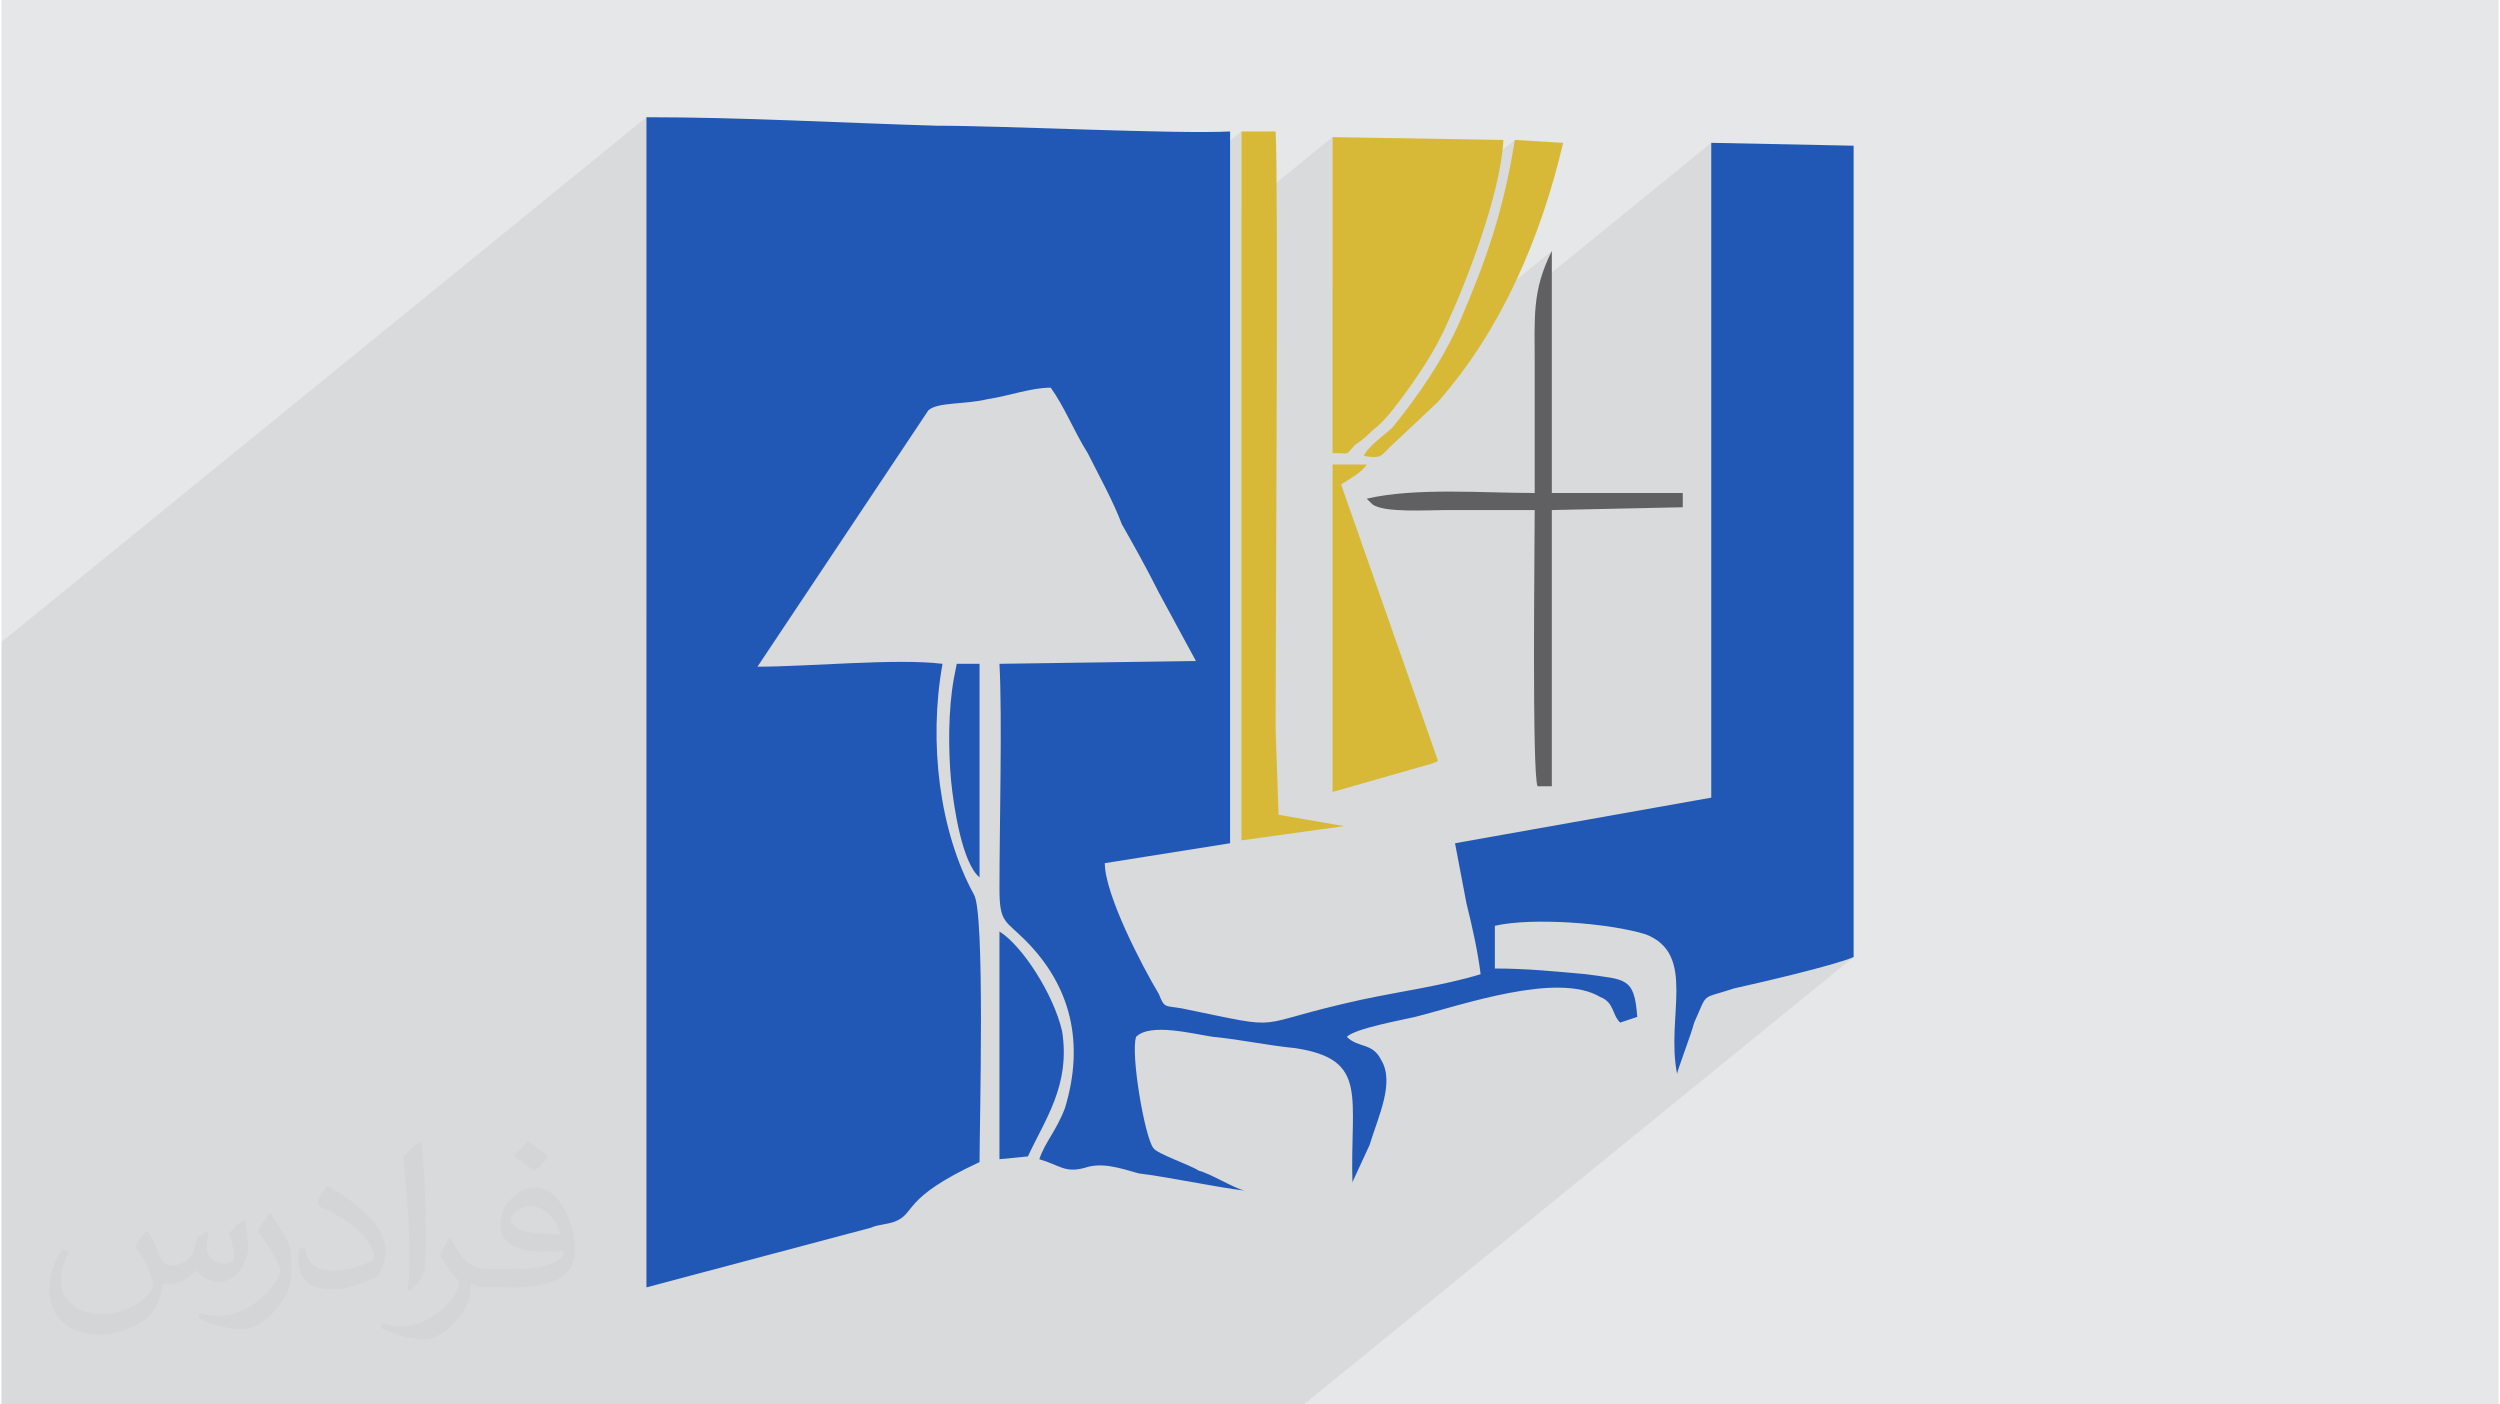
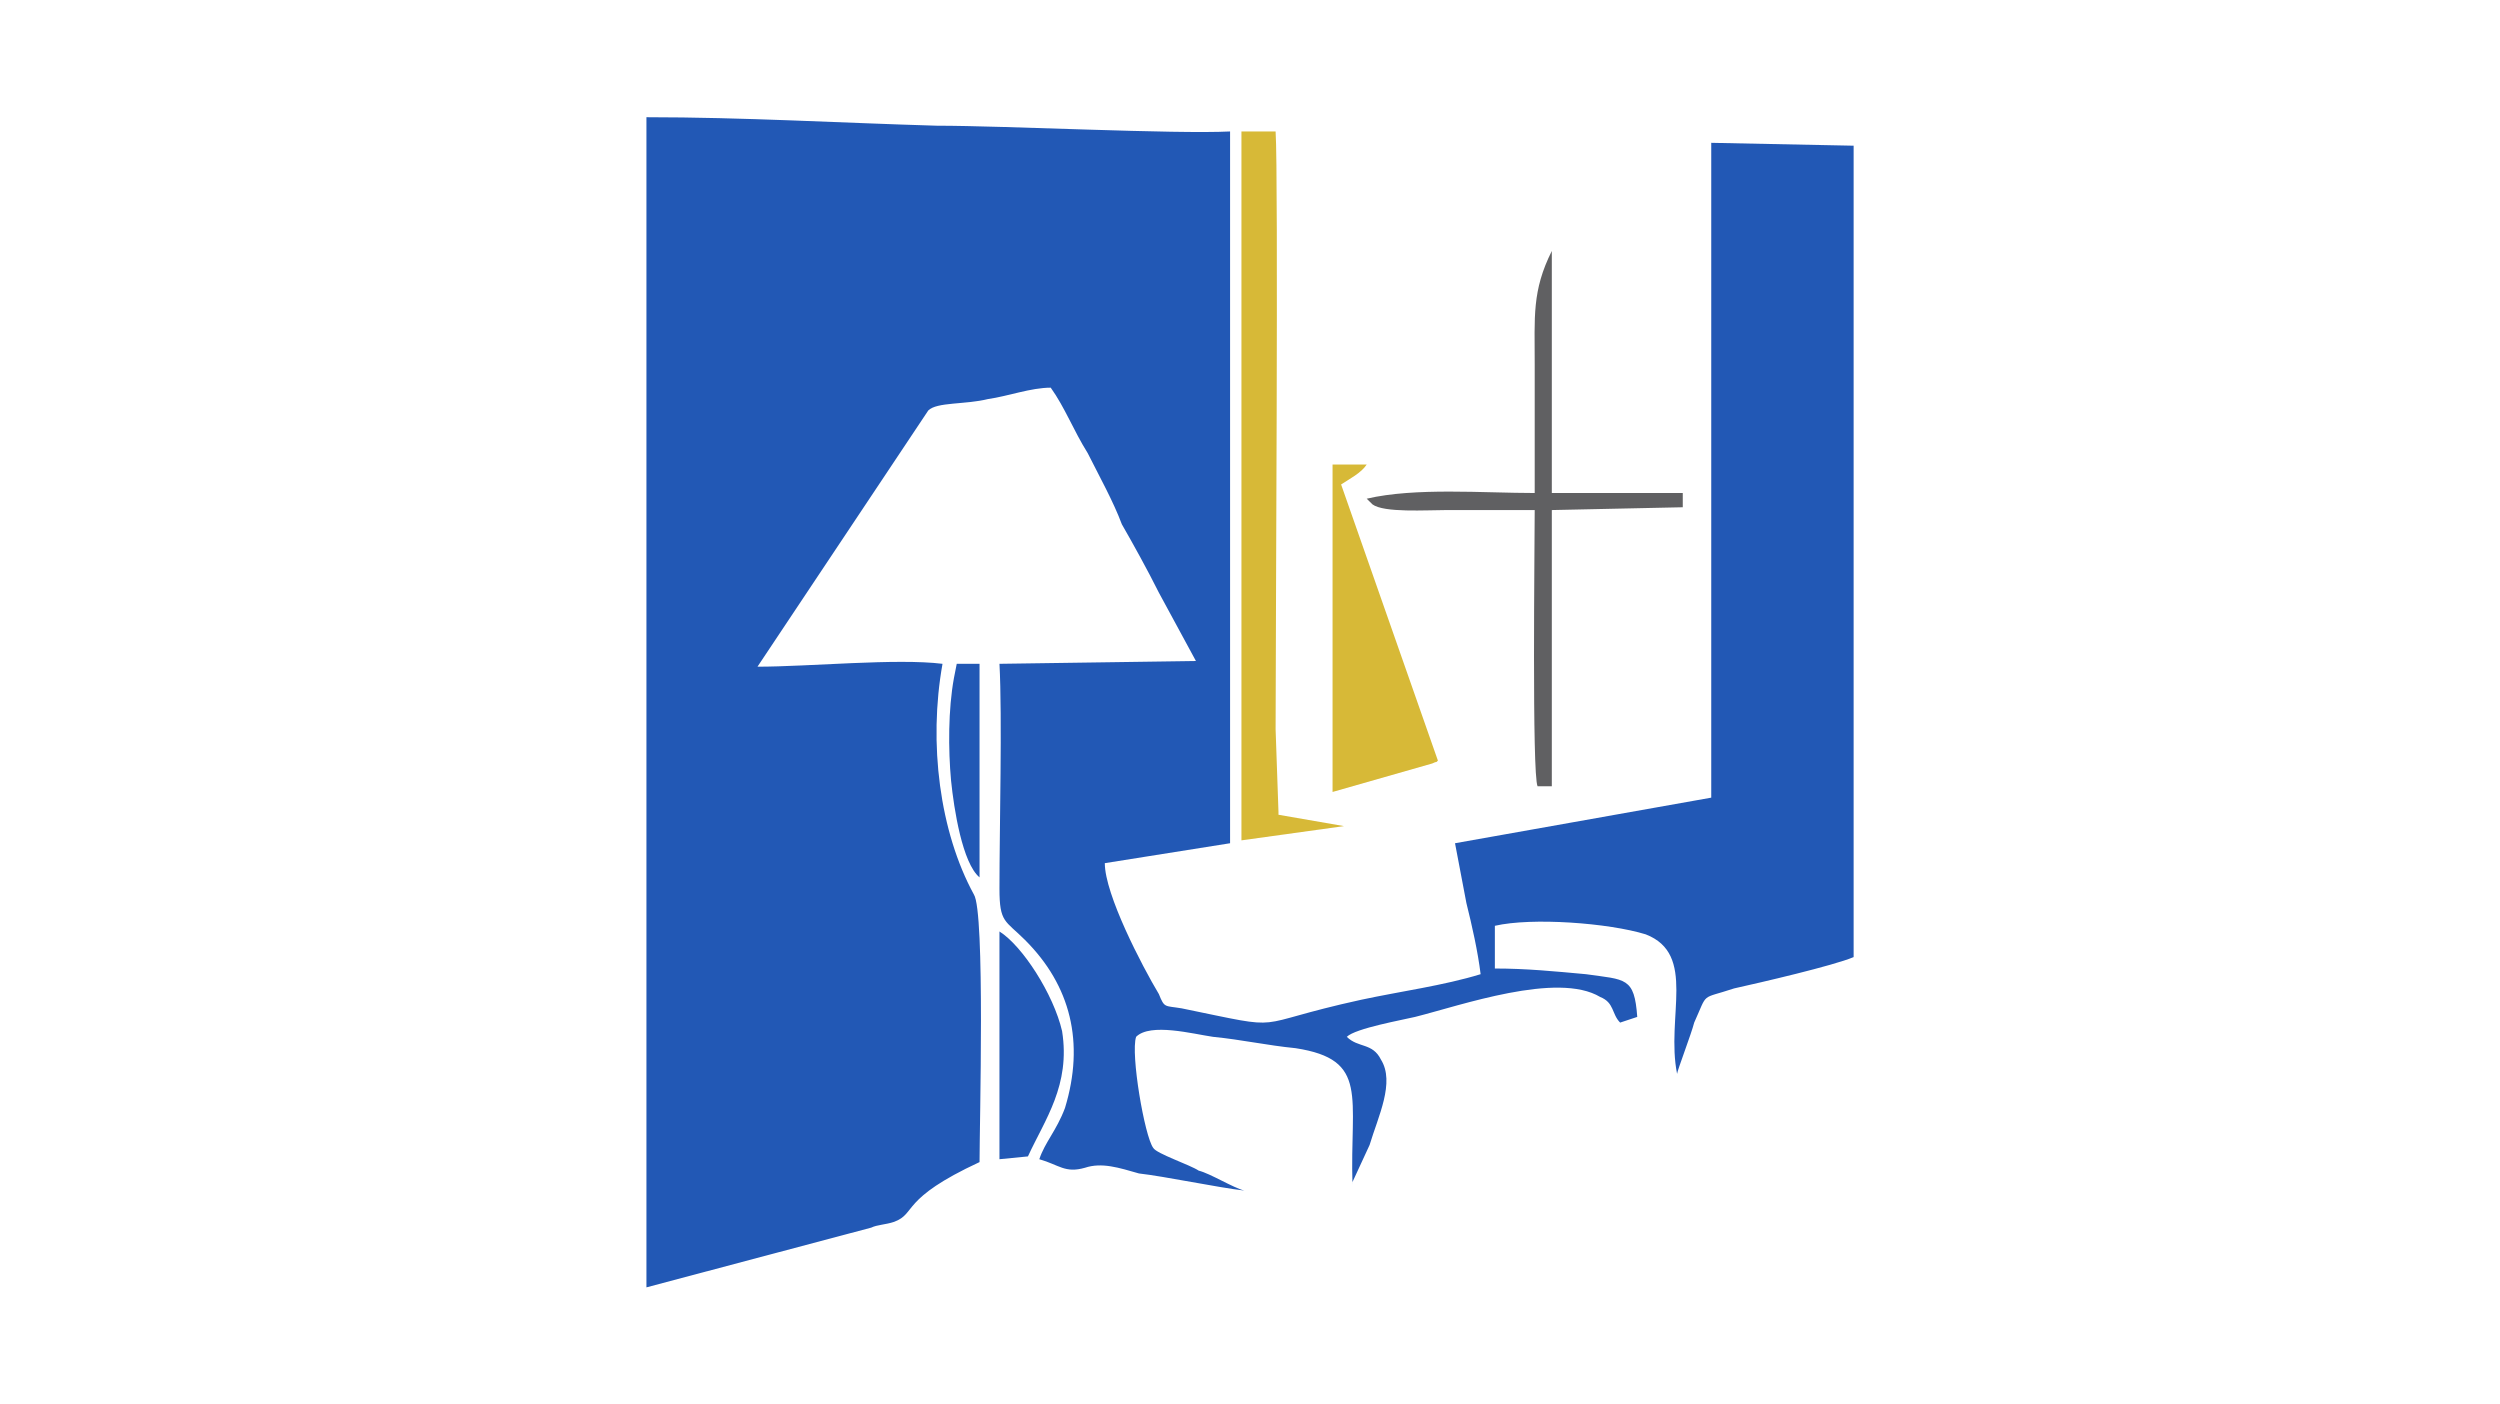
<svg xmlns="http://www.w3.org/2000/svg" xml:space="preserve" width="356px" height="200px" version="1.0" shape-rendering="geometricPrecision" text-rendering="geometricPrecision" image-rendering="optimizeQuality" fill-rule="evenodd" clip-rule="evenodd" viewBox="0 0 35600 20024">
  <g id="Layer_x0020_1">
    <g id="_2692516346704">
-       <path fill="#E6E7E8" d="M0 0l35600 0 0 20024 -35600 0 0 -20024z" />
-       <path fill="#373435" fill-opacity="0.078" d="M21575 1995l-2598 2114 0 -2154 -1299 1057 0 -1138 -8483 6903 0 -7106 -9195 7482 0 10871 18566 0 7840 -6379 -62 24 -78 27 -92 29 -103 30 -113 31 -120 33 -126 32 -128 33 -130 32 -128 31 -125 30 -120 28 -112 26 -102 23 -90 21 -76 17 -156 49 -110 33 -75 26 -50 29 -452 367 3 -50 8 -148 7 -143 3 -138 -4 -132 -13 -124 -25 -117 -39 -107 -57 -97 -76 -86 -99 -73 -124 -60 -105 -30 -117 -27 -127 -25 -135 -23 -142 -20 -147 -17 -150 -15 -152 -11 -152 -8 -17 0 2178 -1773 0 -9336 -2444 1989 13 -50 30 -95 36 -97 42 -100 50 -105 -1358 1105 12 -24 47 -106 67 -158 64 -155 62 -153 59 -151 56 -150 54 -150 51 -150 49 -151 46 -153 44 -156 42 -160 40 -163 37 -168 35 -173 34 -180 31 -187z" />
      <path fill="#2258B5" d="M9195 18354l3206 -852c82,-41 203,-41 325,-82 325,-121 81,-324 1218,-852 0,-528 81,-3572 -81,-3816 -487,-893 -650,-2151 -447,-3288 -649,-81 -1908,41 -2638,41l2435 -3653c122,-122 528,-82 853,-163 284,-40 609,-162 893,-162 203,284 324,609 527,933 163,325 366,690 487,1015 163,284 366,650 528,975l528 974 -2801 40c41,772 0,2314 0,3207 0,487 81,447 365,731 650,649 853,1461 569,2395 -122,324 -285,487 -366,730 284,81 366,203 650,122 243,-81 487,0 771,81 365,41 1137,203 1502,244 -162,-41 -487,-244 -650,-284 -121,-82 -608,-244 -649,-325 -122,-162 -325,-1340 -244,-1583 203,-203 812,-41 1096,0 406,40 772,122 1178,162 1055,163 771,690 811,1949 0,-41 0,-41 0,-41l244 -528c122,-406 365,-893 162,-1217 -121,-244 -324,-163 -487,-325 122,-122 812,-244 974,-284 650,-163 2030,-650 2639,-284 203,81 162,243 284,365l244 -81c-41,-569 -163,-528 -731,-609 -447,-41 -852,-81 -1299,-81l0 -609c528,-122 1624,-41 2151,122 731,284 285,1177 447,1989 0,-41 203,-569 244,-731 202,-447 81,-325 568,-487 365,-81 1420,-325 1705,-447l0 -11568 -2030 -41 0 9336 -3653 650 162 852c81,325 163,690 203,1015 -528,162 -1136,243 -1705,365 -1664,365 -974,447 -2557,122 -244,-41 -244,0 -325,-203 -243,-406 -771,-1421 -771,-1867l1786 -284 0 -10148c-771,40 -3207,-82 -4181,-82 -1380,-40 -2760,-121 -4140,-121l0 16683z" />
-       <path fill="#D7B937" d="M18977 6460c284,0 163,41 325,-121 122,-81 162,-122 244,-203 162,-122 284,-284 406,-447 243,-325 487,-690 649,-1055 284,-609 771,-1867 812,-2639l-2436 -40 0 4505z" />
      <path fill="#D7B937" d="M19140 11778l-934 -162c0,0 0,0 0,-41 0,0 0,0 0,0l-41 -1177c0,-1299 41,-7916 0,-8524l-487 0 0 10107 1462 -203z" />
      <path fill="#D7B937" d="M19099 6907c122,-81 284,-162 365,-284l-487 0 0 4668 1421 -406c81,-41 41,0 81,-41l-1380 -3937z" />
      <path fill="#606062" d="M19464 7110c41,40 0,0 82,81 162,122 771,81 1055,81 406,0 852,0 1258,0 0,487 -40,3775 41,3938l203 0 0 -3938 1867 -40 0 -203 -1867 0 0 -3451c-284,569 -244,934 -244,1624 0,609 0,1218 0,1827 -730,0 -1705,-81 -2395,81z" />
-       <path fill="#D7B937" d="M19424 6501c243,41 243,0 365,-122l690 -649c893,-1015 1461,-2314 1786,-3694l-690 -41c-162,1015 -406,1705 -771,2558 -244,568 -609,1096 -974,1542 -82,81 -366,284 -406,406z" />
      <path fill="#2258B5" d="M14634 16487c243,-528 609,-1015 487,-1786 -122,-528 -568,-1218 -893,-1421l0 3247 406 -40z" />
      <path fill="#2258B5" d="M13579 9667c-82,447 -82,1015 -41,1462 41,406 162,1177 406,1380l0 -3045 -325 0 -40 203z" />
-       <path fill="#373435" fill-opacity="0.031" d="M2082 17547c68,103 112,202 156,311 31,64 48,184 199,184 43,0 106,-15 162,-46 63,-33 112,-82 136,-158l61 -202 145 -73 10 11c-19,76 -24,148 -24,206 0,169 145,233 262,233 68,0 128,-33 128,-95 0,-80 -34,-217 -77,-338 68,-68 136,-136 213,-192l12 6c34,145 54,287 54,382 0,93 -41,196 -75,264 -71,132 -194,237 -345,237 -114,0 -240,-58 -327,-163l-5 0c-83,101 -209,194 -413,194l-63 0c-10,134 -39,229 -82,313 -122,237 -481,404 -818,404 -471,0 -706,-272 -706,-633 0,-222 73,-431 184,-577l93 37c-71,134 -117,262 -117,386 0,338 274,499 592,499 294,0 658,-188 723,-404 -24,-238 -114,-349 -250,-566 41,-72 95,-144 160,-220l12 0zm5421 -1275c100,62 197,137 291,221 -53,74 -119,142 -201,202 -95,-76 -189,-142 -286,-212 65,-74 131,-147 196,-211zm51 926c-160,0 -291,105 -291,184 0,167 320,219 704,216 -49,-196 -216,-400 -413,-400zm-359 895c209,0 391,-6 529,-41 155,-39 286,-117 286,-171 0,-15 0,-31 -5,-45 -87,8 -186,8 -274,8 -281,0 -497,-64 -582,-223 -22,-43 -36,-93 -36,-148 0,-153 65,-304 182,-407 96,-84 203,-138 312,-138 197,0 355,159 464,408 61,137 102,293 102,491 0,132 -37,244 -119,326 -153,149 -434,204 -866,204l-197 0 0 0 -51 0c-106,0 -184,-18 -245,-66l-9 0c2,25 4,50 4,72 0,97 -31,221 -97,320 -191,287 -400,411 -580,411 -182,0 -405,-71 -606,-161l36 -70c66,26 156,45 279,45 325,0 752,-314 806,-619 -12,-24 -34,-57 -66,-92 -94,-114 -155,-209 -211,-308 49,-95 92,-171 134,-239l17 -2c138,282 264,445 546,445l43 0 0 0 204 0zm-1408 299c24,-130 27,-276 27,-412l0 -202c0,-378 -49,-926 -87,-1283 67,-74 162,-161 237,-219l22 7c51,449 63,971 63,1451 0,126 -5,250 -17,341 -7,113 -72,200 -213,332l-32 -15zm-1449 -596c7,178 95,318 398,318 189,0 350,-50 527,-134 31,-14 48,-33 48,-50 0,-111 -85,-257 -228,-391 -138,-126 -323,-238 -495,-312 -58,-25 -78,-51 -78,-76 0,-52 68,-159 124,-235l20 -2c196,103 417,255 579,427 149,156 241,315 241,488 0,128 -39,250 -102,361 -216,110 -447,192 -675,192 -276,0 -466,-130 -466,-435 0,-33 0,-85 13,-151l94 0zm-500 -503l172 279c63,103 121,214 121,391l0 227c0,184 -116,380 -305,574 -149,132 -280,187 -401,187 -179,0 -386,-55 -623,-158l26 -71c75,21 163,38 270,38 342,-3 691,-252 851,-557 20,-35 27,-68 27,-91 0,-35 -19,-74 -34,-109 -87,-165 -184,-316 -291,-454 56,-89 111,-173 172,-258l15 2z" />
    </g>
  </g>
</svg>